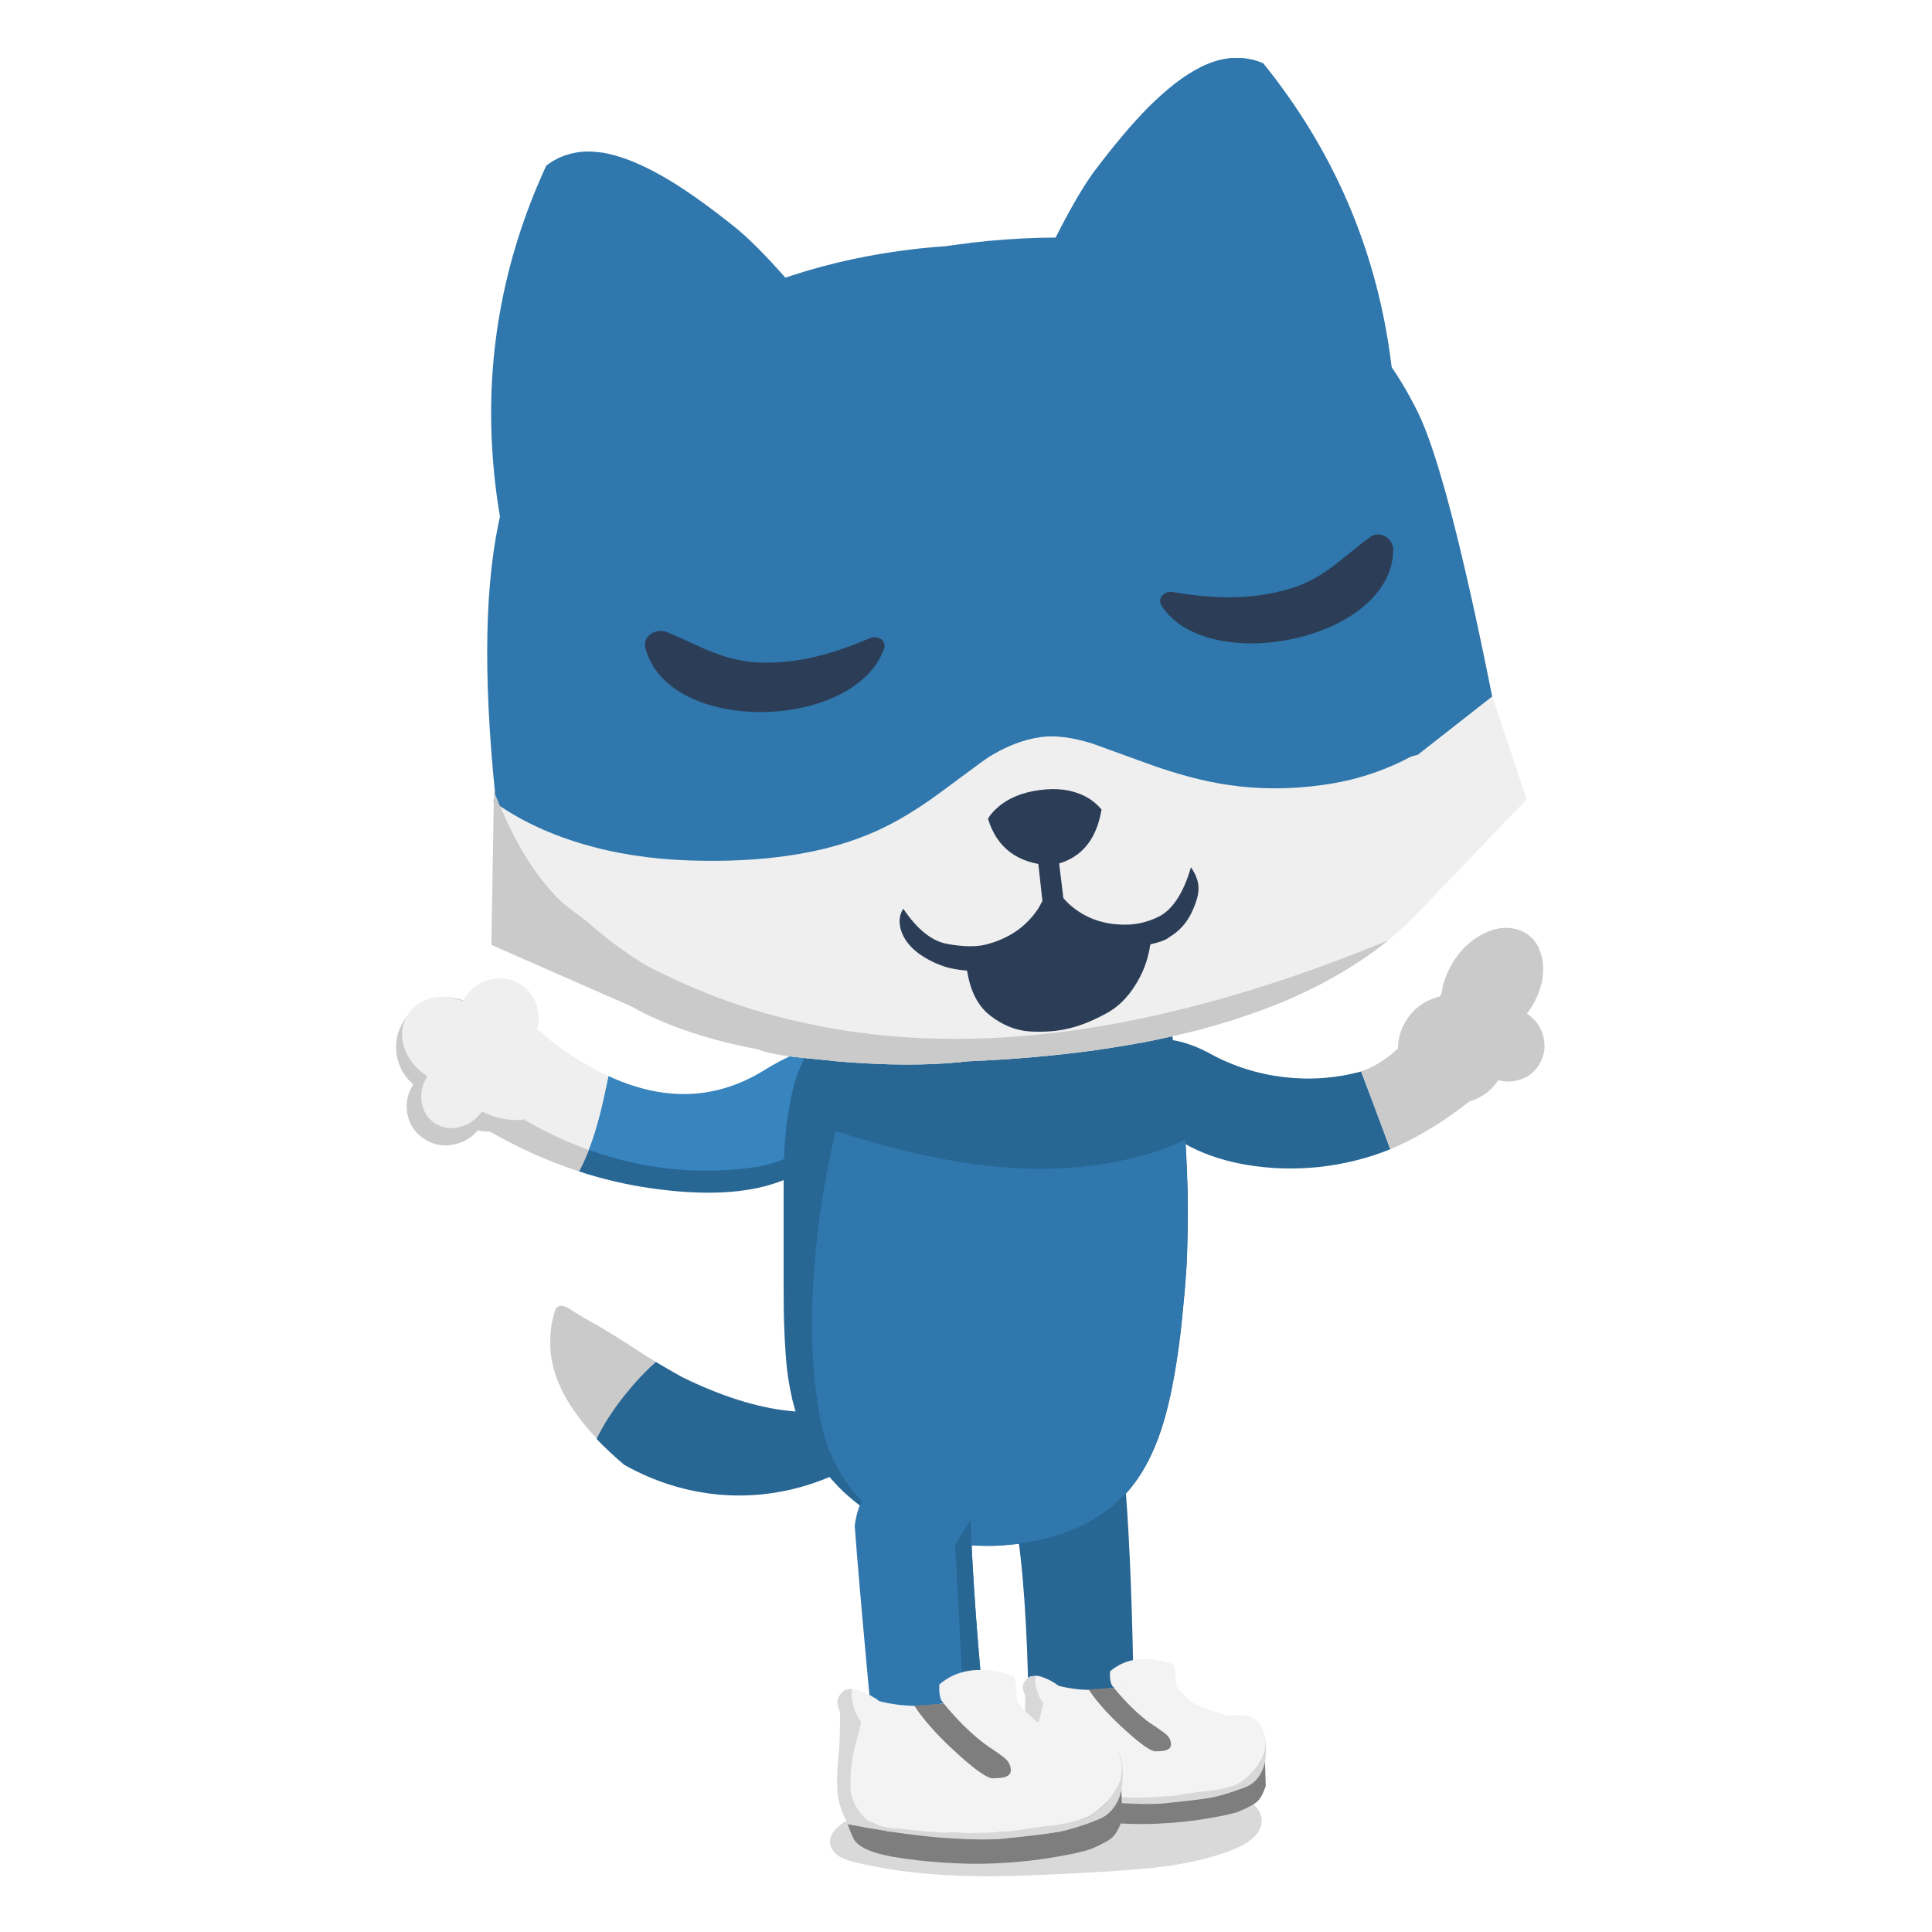
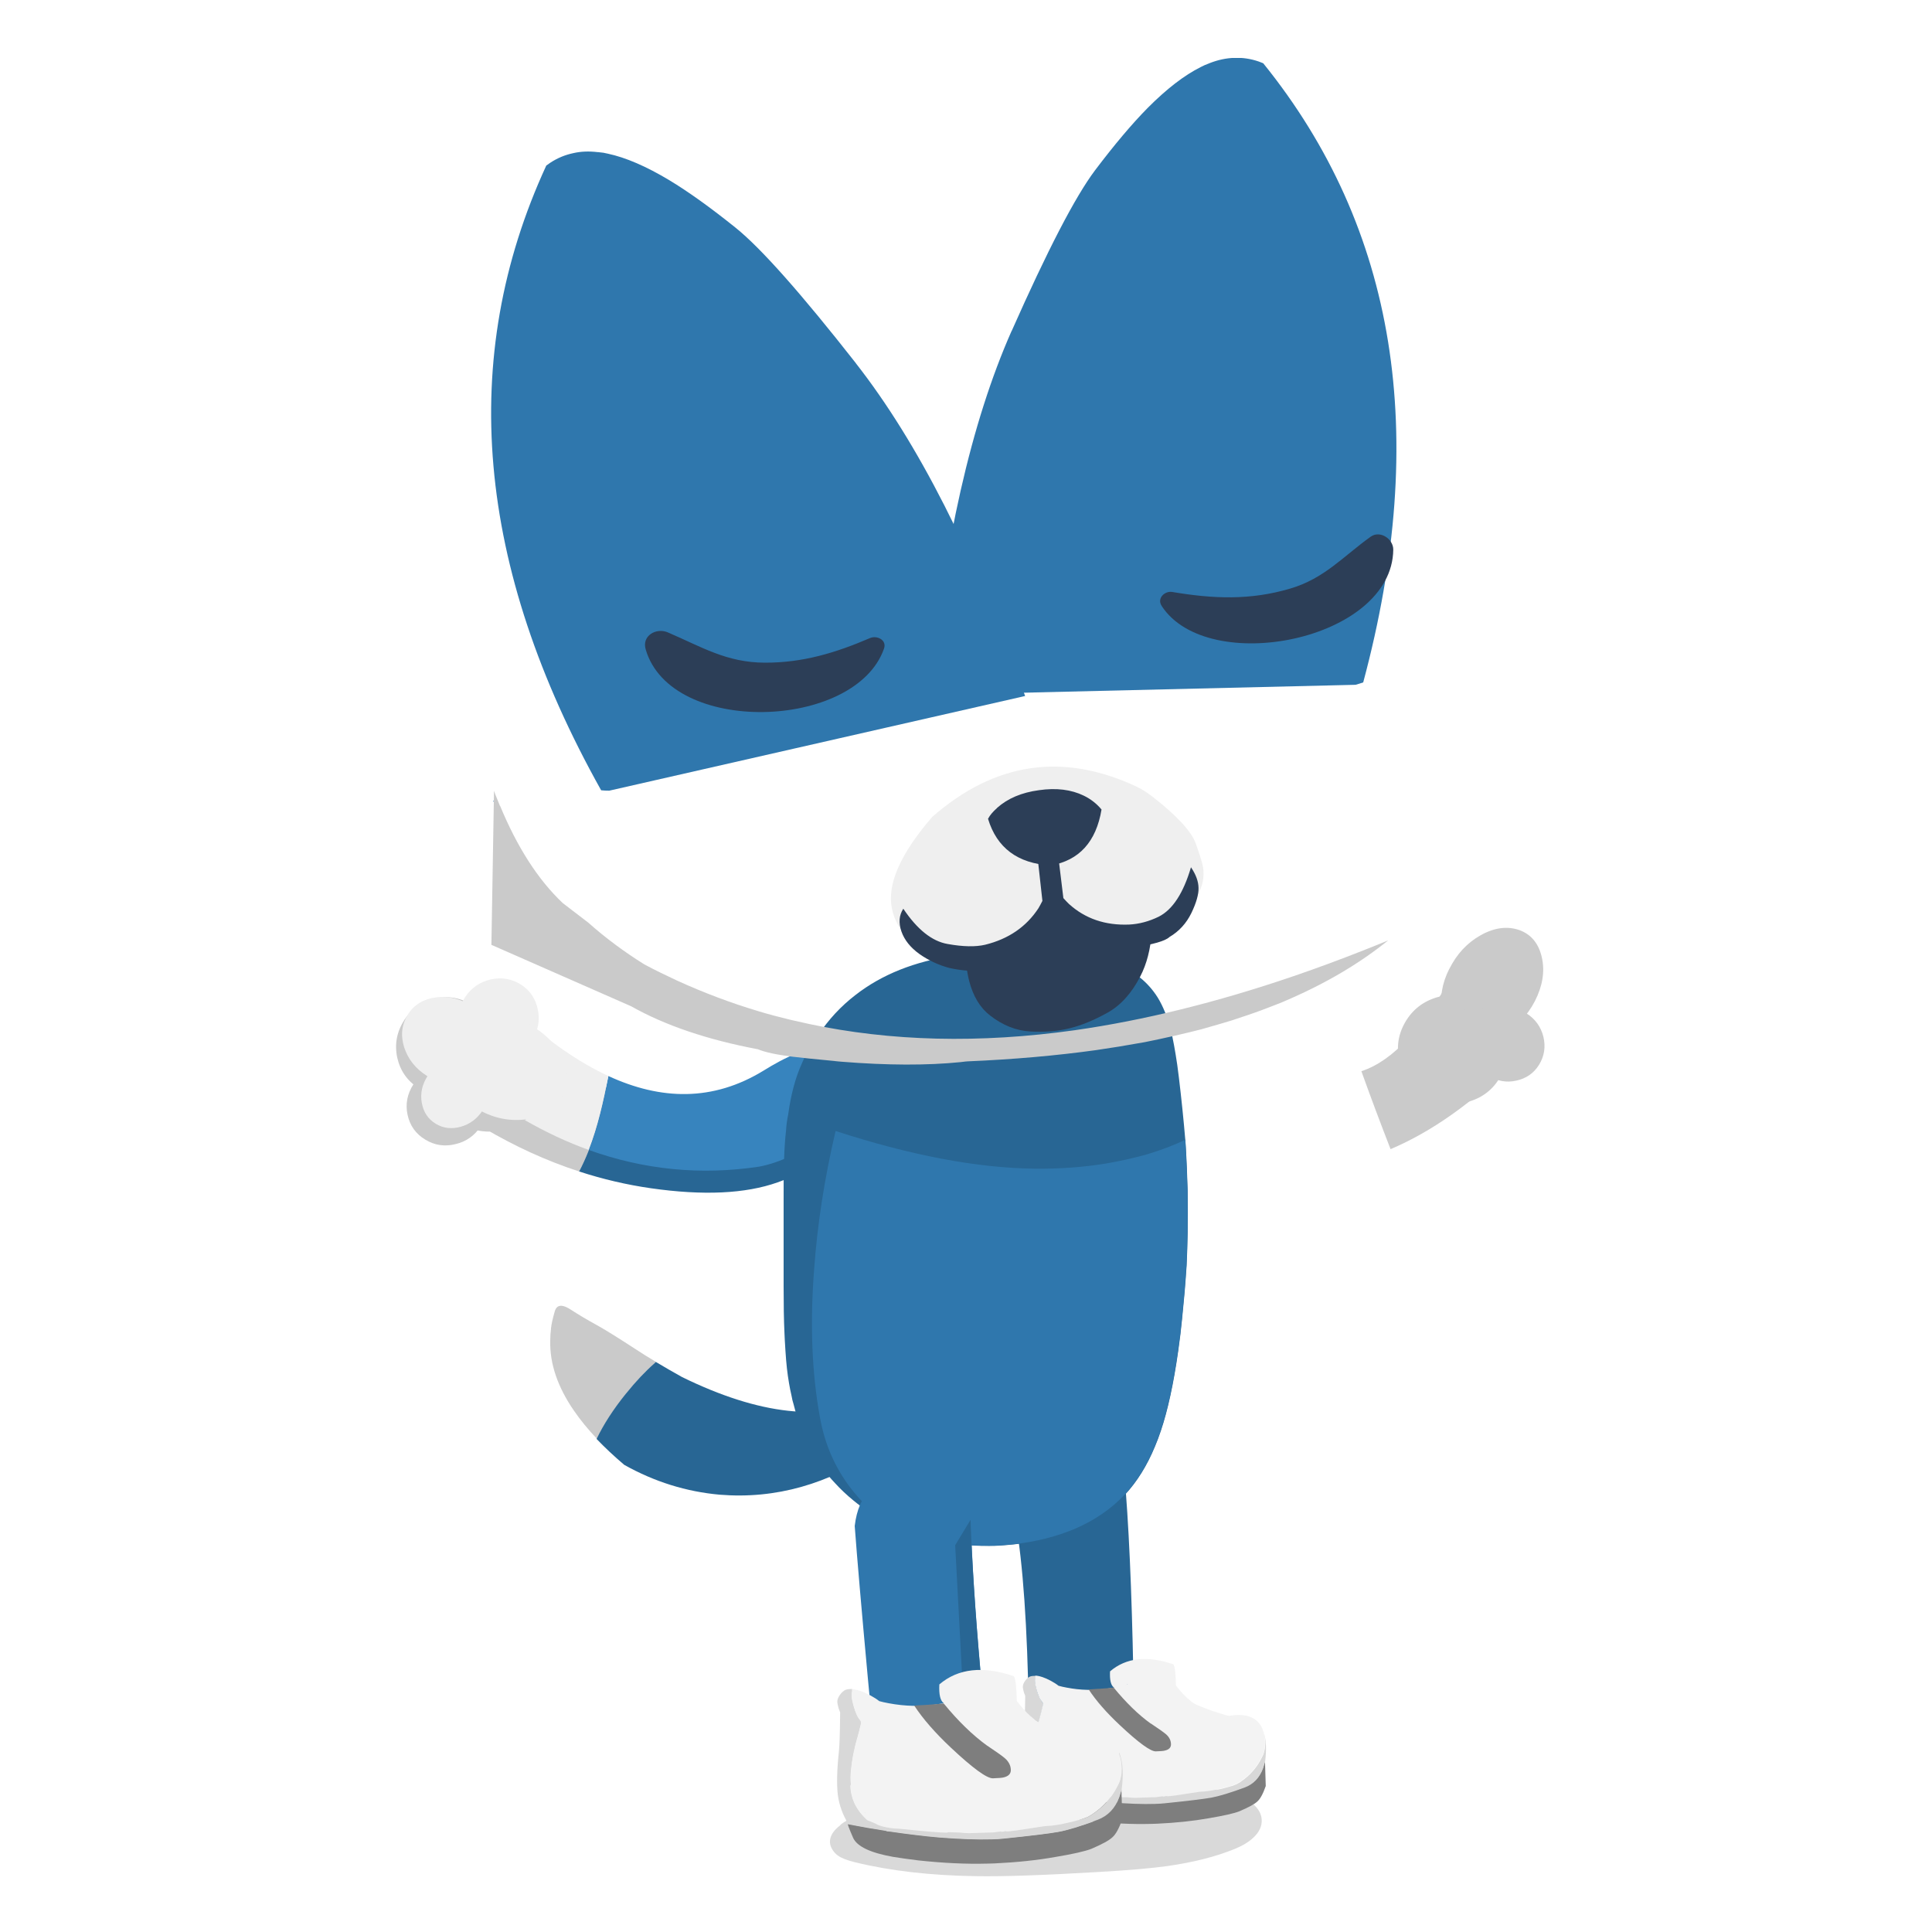
<svg xmlns="http://www.w3.org/2000/svg" fill="none" height="200" viewBox="0 0 200 200" width="200">
  <clipPath id="a">
    <path d="m41 6h118.89v188.24h-118.89z" />
  </clipPath>
  <path d="m0 0h200v200h-200z" fill="#fff" />
  <g clip-path="url(#a)">
    <path d="m156.46 107.71c-.78-2.85-3.11-4.59-6.99-5.24-2.27 3.65-5.05 7.28-8.54 8.42.96 2.69 1.98 5.39 3.02 8.07 4.29-1.82 8.56-4.85 12.82-9.1-.02-.78-.13-1.5-.31-2.16z" fill="#cacaca" />
-     <path d="m140.9 110.92c-5.18 1.42-10.91.75-15.62-1.84-2.55-1.4-7.2-2.97-7.91 1.41-.27 1.62.43 3.27 1.42 4.59 2.37 3.16 6.29 4.82 10.18 5.49 5 .86 10.24.3 14.95-1.6-1.01-2.68-2.01-5.36-3.02-8.05z" fill="#286694" />
    <g fill="#cacaca">
      <path d="m150.03 100.29c-.77 1.54-1.01 3.01-.7 4.41.3 1.38 1.06 2.31 2.27 2.79 1.21.47 2.52.35 3.92-.38 1.43-.75 2.55-1.91 3.37-3.47.8-1.57 1.04-3.07.73-4.49-.32-1.46-1.1-2.42-2.34-2.87-1.25-.43-2.59-.26-4.01.54-1.39.78-2.47 1.94-3.24 3.49z" />
      <path d="m144.95 110.08c.4 1.5 1.27 2.63 2.59 3.42 1.31.78 2.73.98 4.23.61 1.51-.36 2.66-1.19 3.45-2.48.81-1.32 1.03-2.75.64-4.29-.4-1.53-1.28-2.7-2.64-3.5-1.38-.81-2.83-1.03-4.36-.63-1.51.42-2.65 1.3-3.42 2.65-.75 1.32-.92 2.73-.5 4.22z" />
      <path d="m151.78 104.48c-1 .32-1.73.96-2.19 1.9-.45.93-.51 1.9-.15 2.91.34.99.98 1.73 1.92 2.22s1.9.58 2.89.28c1.01-.3 1.75-.91 2.23-1.83.47-.94.54-1.91.21-2.93-.35-1.02-1-1.78-1.96-2.27-.97-.5-1.95-.59-2.94-.27z" />
      <path d="m155.1 104.39c-1.03.24-1.81.81-2.34 1.72-.53.89-.66 1.85-.39 2.88.26 1.01.83 1.8 1.73 2.37.89.56 1.85.73 2.85.51 1.03-.22 1.82-.76 2.37-1.64.55-.9.7-1.86.45-2.91-.26-1.04-.85-1.85-1.77-2.43s-1.89-.75-2.91-.51z" />
      <path d="m52.69 106.05c-2.47 1.08-3.94 2.48-4.42 4.2-.5 1.82.1 3.99 1.81 6.52 3.23 1.91 6.52 3.41 9.87 4.5 1.41-2.68 2.17-5.65 2.8-8.67-3.37-1.78-6.73-3.96-10.05-6.55z" />
    </g>
    <path d="m89.97 112.91c-.12-1.44-.78-4.25-2.7-2.75-.53.41-1 .9-1.54 1.32-1.28.99-2.54 1.98-3.81 2.98-1.51 1.19-3.14 3.01-4.86 3.86-.21.1-.42.21-.63.31l-4.62-3.14-3.92 1.75-.3-2.36c-1.62-.67-3.23-1.43-4.84-2.28-.63 3.02-1.39 5.99-2.8 8.67 2.45.8 4.94 1.38 7.45 1.74 5.39.77 9.76.57 13.09-.61 2.91-1.03 5.98-2.83 7.95-5.28.59-.74 1.09-1.58 1.36-2.48.16-.55.23-1.13.19-1.72z" fill="#286694" />
    <path d="m88.7 110.28c-.53-.88-1.33-1.47-2.33-1.69-2.49-.54-5.25.96-7.28 2.21-5.3 3.27-10.71 3.08-16.11.59-.52 2.62-1.09 5.22-2.04 7.65 5.73 2.06 11.61 2.64 17.65 1.73.21-.03.43-.06.64-.09l-.78.11s.09-.01.14-.02c2.24-.43 4.32-1.51 6.14-2.85 1.57-1.16 3.83-2.91 4.42-4.86.25-.84.17-1.75-.45-2.77z" fill="#3784be" />
    <path d="m53.74 105.05c-5 .06-6.95 2.23-5.84 6.49.02.02.05.04.06.06 4.23 3.37 8.56 5.84 12.98 7.44.95-2.43 1.52-5.03 2.04-7.65-3.09-1.43-6.18-3.61-9.24-6.34z" fill="#efefef" />
    <path d="m41.86 105.59c-.79 1.21-1.03 2.51-.74 3.89.31 1.38 1.06 2.44 2.24 3.18 1.16.73 2.42.93 3.78.62 1.35-.3 2.41-1.04 3.17-2.2.75-1.15.98-2.41.72-3.78-.27-1.37-.97-2.44-2.1-3.21-1.16-.78-2.44-1.03-3.83-.74-1.39.31-2.47 1.05-3.24 2.23z" fill="#cacaca" />
    <path d="m45.68 107.67c-.95 1.46-1.25 3.03-.89 4.71.38 1.66 1.29 2.94 2.71 3.84 1.4.88 2.92 1.13 4.56.75 1.64-.37 2.92-1.26 3.83-2.66.9-1.39 1.19-2.92.87-4.57s-1.16-2.94-2.53-3.87c-1.4-.94-2.94-1.24-4.63-.9-1.68.37-2.99 1.27-3.92 2.7z" fill="#cacaca" />
    <path d="m50.36 113.5c-.22-1.12-.8-1.99-1.74-2.6-.96-.61-2.01-.79-3.15-.54-1.14.27-2.03.89-2.67 1.88s-.85 2.05-.61 3.16c.24 1.12.85 1.98 1.83 2.57.96.59 2 .75 3.13.47 1.11-.26 1.98-.88 2.61-1.84s.83-1.99.6-3.1z" fill="#cacaca" />
    <path d="m55.68 104.53c-.22-1.12-.8-1.99-1.74-2.6-.96-.61-2.01-.79-3.15-.54-1.14.27-2.03.89-2.67 1.88s-.85 2.05-.61 3.16c.24 1.12.85 1.98 1.83 2.57.96.59 2 .75 3.13.47 1.11-.26 1.98-.88 2.61-1.84s.83-1.99.6-3.1z" fill="#efefef" />
    <path d="m46.56 107.08c-.84 1.19-.98 2.54-.42 4.05.58 1.5 1.66 2.72 3.25 3.66 1.56.91 3.17 1.28 4.85 1.11 1.67-.16 2.91-.8 3.72-1.95.79-1.13.93-2.44.41-3.93-.51-1.49-1.53-2.71-3.06-3.66-1.56-.97-3.21-1.39-4.93-1.25-1.72.15-2.98.8-3.8 1.97z" fill="#efefef" />
    <path d="m42.25 104.99c-.66 1.02-.8 2.15-.42 3.4.4 1.25 1.19 2.24 2.37 2.99 1.16.73 2.37 1 3.65.82 1.27-.17 2.22-.75 2.85-1.72.63-.96.76-2.07.41-3.31-.36-1.23-1.1-2.23-2.24-3-1.16-.77-2.4-1.08-3.71-.93-1.3.17-2.27.75-2.92 1.74z" fill="#efefef" />
    <path d="m46.6 109.62c-.97.27-1.75.85-2.32 1.74-.58.89-.79 1.82-.62 2.79s.65 1.7 1.45 2.18c.79.48 1.66.58 2.62.3.94-.27 1.69-.84 2.26-1.72.56-.86.77-1.77.63-2.72-.15-.97-.6-1.71-1.38-2.21-.79-.5-1.67-.62-2.63-.36z" fill="#efefef" />
    <path d="m87.01 188.93c-.69.52-1.05 1.06-1.09 1.61-.03.3.05.59.22.88.15.27.36.5.63.69.38.26.96.48 1.74.67 3.64.89 7.8 1.37 12.49 1.44 2.86.05 7.08-.1 12.66-.43 3.18-.18 5.58-.39 7.21-.62 2.65-.38 4.97-.96 6.95-1.77.81-.33 1.46-.72 1.94-1.18.61-.57.89-1.19.85-1.87-.04-.57-.32-1.09-.84-1.55-.43-.38-.97-.7-1.64-.96-.96-.37-1.97-.61-3.01-.7-.49-.04-1.05-.06-1.69-.05-.31 0-.88.02-1.69.06-3.07.15-7.7.29-13.88.42-5.51.19-10.12.53-13.83 1.02-1.52.21-2.75.45-3.69.72-1.33.38-2.44.91-3.34 1.59z" fill="#000" fill-opacity=".15" />
    <path d="m64.83 144.24c.98-1.22 1.96-2.26 2.95-3.13.04-.04.09-.08.14-.12-.78-.46-1.51-.92-2.21-1.38-1.84-1.2-3.18-2.03-4.04-2.5s-1.74-.99-2.62-1.56c-.34-.22-.63-.34-.86-.37-.39-.05-.65.15-.77.6-.21.73-.33 1.28-.37 1.66-.01.04-.02.08-.01.12-.05.37-.08.79-.08 1.27-.05 2.35.77 4.76 2.46 7.21.66.96 1.46 1.94 2.39 2.92.72-1.51 1.74-3.09 3.06-4.72z" fill="#cacaca" />
    <path d="m67.77 141.11c-.99.87-1.97 1.91-2.95 3.13-1.32 1.63-2.34 3.21-3.06 4.72.84.88 1.8 1.78 2.86 2.68 3.14 1.76 6.43 2.78 9.88 3.09 5.78.47 11.27-1.08 16.49-4.64l-.66-5.36c-5.12 2.47-11.69 1.75-19.71-2.17-.95-.53-1.86-1.05-2.72-1.57-.05.04-.09.08-.14.12z" fill="#286694" />
    <path d="m116.54 154.37c-.43-3.05-2.25-4.49-5.45-4.32-4.44.27-6.34 3.32-5.69 9.15.69 4.94 1.07 12 1.13 21.17v.13c0 .09 0 .18.01.27.1 1.56.27 2.82.52 3.78.25.95 1.28 1.43 3.1 1.43s4.12-.05 6.89-.16c2.76-.12 4.48-.65 5.15-1.6.16-.22.29-.47.4-.74.35-.86.43-1.91.24-3.17-.23-1.67-1.31-2.7-3.24-3.08-.74-.15-1.47-.29-2.22-.44-.13-9.34-.41-16.81-.84-22.42z" fill="#286694" />
    <path d="m122.7 117.98c-.18-2.12-.4-4.26-.66-6.42-.06-.45-.12-.89-.17-1.32-.22-1.49-.44-2.7-.67-3.62-.35-1.34-.8-2.45-1.35-3.35-1.01-1.61-2.46-2.77-4.33-3.49-1.34-.51-3.15-.84-5.41-1.01-1.3-.11-2.53-.18-3.7-.21-.18 0-.36 0-.55 0-2.74-.09-5.1.03-7.08.36-4.09.6-7.5 1.96-10.22 4.08-1.51 1.16-2.8 2.55-3.87 4.17-.66.87-1.22 1.83-1.66 2.87-.68 1.48-1.16 3.27-1.44 5.35-.11.52-.19 1.07-.22 1.66-.19 1.59-.27 3.98-.25 7.17v8.92c0 1.84.02 3.47.09 4.91l.03.65c.04.76.09 1.47.14 2.11.05.59.11 1.13.18 1.62.04.25.08.5.12.76.07.43.16.87.26 1.3.05.3.12.6.22.91.47 1.89 1.14 3.59 2.01 5.09.62 1.08 1.38 2.1 2.27 3.04.58.64 1.22 1.24 1.92 1.81.51.42 1.04.81 1.59 1.18.56.38 1.15.73 1.75 1.06.62.33 1.27.63 1.95.9 1.77.71 3.66 1.17 5.66 1.39.99.12 2.02.17 3.08.16.36 0 .74 0 1.11-.03.48-.03.99-.08 1.51-.13 2.25-.25 4.31-.77 6.19-1.55 2.1-.89 3.85-2.09 5.27-3.6 1.24-1.34 2.27-2.99 3.09-4.97.22-.52.42-1.05.61-1.62.72-2.13 1.32-4.89 1.8-8.28.07-.59.15-1.17.23-1.74.12-1.07.23-2.11.32-3.14.09-.87.16-1.72.22-2.56.03-.47.06-.94.1-1.41.05-1.14.09-2.26.11-3.38.02-1.44.02-2.9 0-4.36-.02-.35-.03-.7-.04-1.05-.02-.83-.06-1.65-.1-2.48-.03-.58-.07-1.16-.1-1.74z" fill="#286694" />
    <path d="m122.8 119.72c-.03-.58-.07-1.16-.1-1.74-1.13.56-2.45 1.06-3.94 1.51-1.39.39-2.82.71-4.29.96-2.33.38-4.79.56-7.38.53-5.93-.07-12.8-1.37-20.59-3.9-1.16 4.94-1.89 9.71-2.22 14.29-.44 5.67-.24 10.81.61 15.41.49 2.71 1.54 5.13 3.15 7.24 1.01 1.32 2.22 2.5 3.64 3.54.62.33 1.27.63 1.95.9 1.77.71 3.66 1.17 5.66 1.39.99.12 2.02.17 3.08.16.36 0 .74 0 1.11-.03.48-.03.99-.08 1.51-.13 2.25-.25 4.31-.77 6.19-1.55 2.1-.89 3.85-2.09 5.27-3.6 1.24-1.34 2.27-2.99 3.09-4.97.22-.52.42-1.05.61-1.62.72-2.13 1.32-4.89 1.8-8.28.07-.59.15-1.17.23-1.74.12-1.07.23-2.11.32-3.14.09-.87.16-1.72.22-2.56.03-.47.06-.94.1-1.41.05-1.14.09-2.26.11-3.38.02-1.44.02-2.9 0-4.36-.02-.35-.03-.7-.04-1.05-.02-.83-.06-1.65-.1-2.48z" fill="#2f77ad" />
    <path d="m93.92 152.8c3.47-.08 5.65 1.43 6.56 4.53.14 4.24.47 9.46 1.02 15.67.08 1 .4 3.39.94 7.18l-11.9.63c-.39-3.81-.63-6.21-.71-7.19-.66-7.18-1.11-12.4-1.35-15.65.39-3.35 2.2-5.08 5.44-5.17z" fill="#2f77ad" />
    <path d="m101.49 173c.08 1 .4 3.39.94 7.18l-2.47.13-1.08-20.35 1.59-2.63c.14 4.24.47 9.46 1.02 15.67z" fill="#286694" />
    <path d="m130.96 182.29c-.13.45-.2.68-.21.69-.36.99-.99 1.65-1.9 2-1.5.55-2.65.9-3.45 1.05-.79.15-2.42.34-4.88.59-.31.03-.64.05-.99.06-1.23.04-2.76-.02-4.62-.16-.69-.06-1.39-.13-2.11-.22-.73-.09-1.48-.19-2.23-.3h-.02l-.27-.02-.1-.05c-1.07-.16-2.18-.36-3.32-.58-.09-.1.05.3.43 1.18.34.76 1.52 1.33 3.52 1.69.32.05.66.1 1.02.15.41.05.82.11 1.23.16 2.15.23 4.17.33 6.05.28.22 0 .44-.01.65-.02 1.98-.09 3.76-.28 5.34-.56 1.59-.27 2.66-.51 3.21-.73.96-.41 1.58-.75 1.86-1.02.29-.26.58-.78.86-1.59l-.08-2.62z" fill="#7e7e7e" />
    <path d="m130.74 179.08v.02c.02.09.04.17.06.25.02.02.05.08.07.18.09.42.13.82.1 1.17-.01.24-.05.47-.11.68-.03.14-.1.32-.22.54-.51 1.04-1.26 1.9-2.25 2.56l-.36.21c-.24.11-.5.2-.77.27-.53.15-.93.25-1.2.3-.6.15-1.22.23-1.83.25-.3.05-.68.1-1.12.17-1.17.19-1.91.29-2.23.3l-.12-.03s-.08.01-.16.04l-.18.02s-.04 0-.05-.03l-.64.09-2.17.07c-.21 0-.51-.01-.9-.06-.19 0-.49 0-.9-.02l-.16.04c-.49.01-1.92-.1-4.29-.35-.29 0-.64-.03-1.07-.12-.42-.09-.73-.19-.92-.3-.07-.04-.3-.14-.71-.29-.02 0-.04-.02-.07-.03-.92-.85-1.41-1.84-1.47-2.96 0-.07.01-.13.04-.18-.04-.37-.05-.77 0-1.19.04-.45.1-.88.18-1.28.05-.27.13-.62.23-1.07l.15-.55c.04-.11.14-.52.31-1.22.02-.1.02-.18 0-.23 0-.02-.04-.08-.1-.16-.13-.15-.23-.34-.32-.55-.14-.35-.26-.74-.35-1.17-.05-.27-.06-.48-.03-.61 0-.04 0-.08.03-.12 0-.03 0-.06 0-.08 0-.06 0-.11 0-.15-.06 0-.12 0-.18 0-.2 0-.36.04-.48.1-.13.08-.23.17-.31.26-.24.27-.35.52-.36.76 0 .11.03.31.12.61l.13.33v.1c-.02 1.71-.05 2.8-.1 3.29-.18 1.65-.22 2.95-.1 3.88.13.94.44 1.79.94 2.58 1.14.22 2.25.42 3.32.58l.1.05.27.03h.02c.76.11 1.5.21 2.23.3.72.09 1.43.16 2.11.22 1.85.14 3.39.2 4.62.16.35-.01.68-.03.99-.06 2.46-.25 4.08-.45 4.88-.59.8-.15 1.95-.5 3.45-1.05.91-.35 1.54-1.01 1.9-2 0 0 .08-.24.21-.69v-.02c.07-.6.1-1.15.08-1.64-.03-.6-.13-1.12-.3-1.55m-21.82 5.8s.02.02.03.03c-.05-.05-.09-.09-.14-.13l.1.1m-.51-.5s-.03-.05-.05-.08l-.05-.05s.07.09.1.13z" fill="#d8d8d8" />
    <path d="m130.74 179.1v-.02c-.51-1.29-1.69-1.77-3.53-1.45-.28-.07-.56-.15-.84-.24-1.12-.33-2.26-.78-3.41-1.32-1.42-.69-2.34-1.73-2.75-3.12-.74.53-1.53.97-2.38 1.32-.06-.06-.13-.11-.22-.13-.06-.08-.17-.07-.35.01-.04.02-.09.05-.13.07-.79.27-1.59.46-2.39.57-1.43.22-2.87.19-4.32-.09-.3-.05-.58-.12-.84-.19-.22-.18-.5-.35-.81-.52-.62-.33-1.15-.51-1.59-.53v.15.08c-.02.04-.03.08-.03.12-.03.13-.02.34.03.61.09.43.21.82.35 1.17.08.22.19.4.32.55.07.09.1.14.1.16.02.05.03.13 0 .23-.17.7-.27 1.11-.31 1.22l-.15.55c-.11.45-.19.8-.23 1.07-.08.4-.14.83-.18 1.28-.04.42-.04.82 0 1.19-.03.06-.05.12-.04.18.05 1.12.54 2.11 1.47 2.96.02.01.05.02.07.03.4.15.64.25.71.29.19.12.5.22.92.3.42.09.78.13 1.07.12 2.37.25 3.8.37 4.29.35l.16-.04c.41.02.71.03.9.02.39.04.69.06.9.06l2.17-.07.64-.09s.03.03.05.03l.18-.02c.09-.02.14-.04.16-.04l.12.03c.32-.01 1.06-.11 2.23-.3.45-.06.82-.12 1.12-.17.62-.02 1.23-.11 1.83-.25.27-.05.68-.15 1.2-.3.27-.07.53-.17.77-.27l.36-.21c.99-.66 1.74-1.51 2.25-2.56.12-.21.19-.39.22-.54.06-.21.1-.44.11-.68.03-.36 0-.75-.1-1.17-.03-.1-.05-.16-.07-.18-.01-.07-.03-.16-.06-.25m-22.39 5.2s.04.06.05.08c-.03-.04-.07-.09-.1-.13zm.6.61s-.02-.02-.03-.03l-.1-.1s.09.08.14.13z" fill="#f3f3f3" />
    <path d="m119.13 178.43c-1.29-.93-2.57-2.18-3.84-3.73-.22.03-.47.05-.74.07-.39.03-1.01.07-1.85.12.75 1.15 1.83 2.39 3.25 3.72 1.93 1.81 3.17 2.71 3.7 2.69.49-.01.79-.04.93-.08.44-.1.65-.32.64-.67-.01-.4-.19-.75-.55-1.05-.24-.2-.75-.56-1.53-1.08z" fill="#7e7e7e" />
    <path d="m122.95 175.83c-.43-.39-.84-.85-1.22-1.36-.02-1.23-.11-1.96-.26-2.18-2.72-.93-4.9-.69-6.56.73-.09 1.76.51 2.2 1.81 1.34l6.4 6.54c.4-.7.83-1.28 1.29-1.75.73-.72 1.54-1.16 2.42-1.32-1.47-.32-2.76-.99-3.88-2.01z" fill="#f3f3f3" />
    <path d="m116.09 185.25c-.16.53-.24.8-.25.81-.42 1.16-1.16 1.94-2.23 2.35-1.76.65-3.11 1.06-4.05 1.23-.93.17-2.84.4-5.72.7-.36.04-.75.06-1.17.07-1.44.04-3.25-.02-5.42-.19-.81-.07-1.63-.15-2.48-.26-.86-.1-1.73-.22-2.62-.35h-.02l-.31-.03-.12-.05c-1.26-.19-2.56-.42-3.9-.68-.11-.11.06.35.51 1.39.4.9 1.78 1.56 4.13 1.98.38.05.78.11 1.19.18.48.06.96.13 1.45.19 2.53.27 4.89.39 7.1.33.26 0 .51-.02.76-.02 2.32-.11 4.41-.33 6.27-.66 1.87-.31 3.13-.6 3.77-.85 1.12-.48 1.85-.88 2.18-1.2.35-.3.68-.92 1.02-1.86l-.09-3.07z" fill="#7e7e7e" />
    <path d="m115.84 181.48v.02c.03.11.05.2.07.29.03.03.05.1.08.21.11.5.15.96.12 1.38-.01.29-.06.55-.13.8-.03.17-.12.38-.25.63-.6 1.23-1.48 2.23-2.64 3l-.42.25c-.28.13-.58.23-.91.32-.62.17-1.09.29-1.41.35-.71.17-1.43.27-2.15.3-.35.05-.79.12-1.32.2-1.37.22-2.24.34-2.62.35l-.14-.03s-.09.02-.19.04l-.21.03s-.05-.01-.06-.04l-.76.1-2.55.08c-.25 0-.6-.01-1.05-.07-.22 0-.57 0-1.05-.03l-.19.04c-.57.02-2.25-.12-5.04-.41-.34.01-.75-.04-1.25-.14s-.86-.22-1.08-.36c-.08-.05-.36-.16-.83-.35-.03 0-.05-.02-.08-.04-1.08-1-1.66-2.16-1.72-3.47 0-.08.01-.15.05-.22-.05-.44-.05-.91 0-1.4.05-.53.12-1.04.21-1.51.06-.31.15-.73.27-1.25l.18-.65c.05-.13.17-.61.37-1.43.02-.12.02-.21 0-.27 0-.03-.04-.09-.12-.19-.15-.18-.27-.39-.37-.65-.17-.41-.31-.87-.41-1.37-.06-.32-.08-.56-.04-.72 0-.05.01-.09.03-.14 0-.04 0-.07 0-.1 0-.07 0-.12 0-.18-.07 0-.14 0-.21 0-.23 0-.42.05-.56.11-.15.1-.27.2-.36.3-.28.32-.42.62-.42.89 0 .13.04.37.14.72l.15.39v.12c-.02 2-.06 3.29-.12 3.86-.21 1.94-.25 3.46-.12 4.56.15 1.1.52 2.11 1.1 3.02 1.34.26 2.64.49 3.9.68l.12.05.31.03h.02c.89.13 1.76.25 2.62.35.85.1 1.67.19 2.48.26 2.17.17 3.98.23 5.42.19.42-.01.8-.04 1.17-.07 2.89-.29 4.79-.53 5.72-.7.94-.17 2.29-.58 4.05-1.23 1.07-.41 1.81-1.19 2.23-2.35 0 0 .09-.28.25-.81v-.02c.09-.7.12-1.35.1-1.93-.03-.7-.15-1.31-.35-1.82m-25.62 6.8s.03.02.04.04c-.05-.05-.11-.1-.16-.15zm-.6-.59s-.04-.06-.06-.1l-.06-.06.12.15z" fill="#d8d8d8" />
    <path d="m115.84 181.5v-.02c-.6-1.51-1.98-2.08-4.14-1.71-.33-.08-.66-.18-.98-.28-1.32-.39-2.65-.91-4-1.56-1.67-.8-2.75-2.03-3.23-3.66-.87.62-1.8 1.14-2.8 1.54-.07-.08-.15-.13-.26-.15-.07-.09-.2-.08-.41.01-.05.03-.1.06-.15.08-.93.31-1.86.54-2.8.67-1.68.26-3.37.22-5.07-.1-.35-.06-.68-.14-.98-.22-.26-.21-.58-.41-.95-.61-.73-.39-1.35-.59-1.87-.63v.18.1c-.02.04-.04.09-.03.14-.03.16-.02.4.04.72.11.5.24.96.41 1.37.1.26.22.47.37.65.08.1.12.17.12.19.03.06.03.15 0 .27-.2.82-.32 1.3-.37 1.43l-.18.65c-.13.52-.22.94-.27 1.25-.09.47-.16.97-.21 1.51-.05.49-.05.96 0 1.4-.04.07-.05.14-.05.22.06 1.32.64 2.47 1.72 3.47.03.01.05.03.08.04.47.18.75.3.83.35.22.14.59.26 1.08.36.5.1.91.15 1.25.14 2.79.29 4.47.43 5.04.41l.19-.04c.48.02.83.03 1.05.03.46.05.81.07 1.05.07l2.55-.08.76-.1s.03.04.06.04l.21-.03c.1-.03.17-.04.19-.04l.14.03c.38-.01 1.25-.13 2.62-.35.52-.08.96-.14 1.32-.2.73-.03 1.44-.13 2.15-.3.32-.06.79-.18 1.41-.35.32-.09.62-.19.91-.32l.42-.25c1.16-.77 2.04-1.77 2.64-3 .14-.25.22-.46.25-.63.07-.25.12-.52.13-.8.03-.42-.01-.88-.12-1.38-.03-.12-.06-.19-.08-.21-.02-.09-.04-.18-.07-.29m-26.28 6.1s.05.06.06.1c-.04-.05-.08-.1-.12-.15l.06.06m.7.72s-.02-.03-.04-.04l-.12-.11c.05.05.11.1.16.15z" fill="#f3f3f3" />
    <path d="m102.2 180.72c-1.52-1.1-3.02-2.56-4.51-4.38-.26.03-.55.06-.87.08-.46.04-1.18.09-2.18.14.88 1.35 2.15 2.81 3.81 4.37 2.27 2.13 3.72 3.18 4.34 3.16.57-.02.93-.05 1.09-.09.52-.12.77-.38.76-.78-.01-.47-.23-.88-.64-1.23-.28-.24-.88-.66-1.79-1.27z" fill="#7e7e7e" />
    <path d="m106.69 177.67c-.51-.46-.98-.99-1.43-1.59-.03-1.45-.13-2.3-.31-2.56-3.19-1.09-5.76-.81-7.71.85-.11 2.06.6 2.59 2.13 1.57l7.51 7.68c.47-.82.98-1.5 1.52-2.05.86-.85 1.8-1.36 2.84-1.55-1.73-.38-3.24-1.16-4.55-2.36z" fill="#f3f3f3" />
    <path d="m104.72 34.28c3.71-8.37 6.58-13.91 8.63-16.64 2.01-2.66 3.83-4.82 5.47-6.48 1.97-1.98 3.8-3.38 5.48-4.22.28-.15.56-.27.84-.37.04-.02.08-.04.12-.05.85-.33 1.68-.5 2.48-.53.87-.04 1.73.09 2.57.38.15.06.31.12.46.18 13.78 17.06 17.23 38.43 10.35 64.09-.26.09-.53.18-.8.25l-44.14 1.05c1.51-15.65 4.35-28.21 8.54-37.68z" fill="#2f77ad" />
    <path d="m88.61 37.61c-5.65-7.2-9.79-11.88-12.44-14.02-2.6-2.09-4.9-3.74-6.89-4.94-2.4-1.44-4.52-2.35-6.35-2.74-.31-.08-.61-.13-.91-.15-.04-.01-.09-.02-.13-.01-.91-.11-1.75-.08-2.53.1-.86.18-1.66.51-2.4 1-.14.09-.27.19-.41.29-9.18 19.92-7.29 41.48 5.68 64.67.28.03.56.04.84.04l43.05-9.8c-5.3-14.81-11.13-26.28-17.51-34.43z" fill="#2f77ad" />
    <path d="m51.11 83v-.11s-.05.04-.08.05c.03.02.05.04.08.06z" fill="#2f77ad" />
-     <path d="m51.13 81.86-.02 1.02v.11s-.06-.04-.08-.06c.03.06.05.12.08.18l-.25 14.7 14.47 6.36c3.51 1.98 7.88 3.46 13.12 4.45.71.3 1.9.56 3.58.77.88.11 2.41.26 4.61.47-.5-.04-.34-.02.48.05 4.74.38 8.84.39 12.31.04.15-.02.31-.04.49-.06.09 0 .17-.01.26-.02 4.72-.2 9.14-.59 13.26-1.16.8-.12 1.6-.24 2.4-.37.9-.15 1.78-.3 2.67-.46 2.03-.41 3.98-.85 5.85-1.33.61-.18 1.24-.36 1.88-.54.28-.08.56-.16.84-.25.14-.05.28-.09.43-.13.54-.18 1.07-.35 1.59-.53 1.01-.34 2-.71 2.96-1.09.2-.08.41-.17.63-.25.71-.3 1.4-.61 2.09-.93 2.41-1.13 4.63-2.39 6.65-3.79.79-.55 1.54-1.11 2.26-1.69 1.34-1.1 2.59-2.28 3.74-3.53l10.61-11.08-3.55-10.65c-1.78-6.36-3.33-11.75-4.67-16.18l-98.2 9.19-.35 17.13c-.04-.12-.09-.24-.13-.37z" fill="#efefef" />
    <path d="m51.76 83.44c-.17-.4-.33-.8-.49-1.21-.04-.12-.09-.24-.13-.37l-.27 15.95 14.47 6.36c3.51 1.98 7.88 3.46 13.12 4.45.71.3 1.9.56 3.58.77.88.11 2.41.26 4.61.47-.5-.04-.34-.02.48.05 4.74.38 8.84.39 12.31.04.15-.02.31-.04.49-.06.09 0 .17-.01.26-.02 4.72-.2 9.14-.59 13.26-1.16.8-.12 1.6-.24 2.4-.37.9-.15 1.78-.3 2.67-.46 2.03-.41 3.98-.85 5.85-1.33.61-.18 1.24-.36 1.88-.54.28-.08.56-.16.84-.25.14-.05.28-.09.43-.13.54-.18 1.07-.35 1.59-.53 1.01-.34 2-.71 2.96-1.09.2-.08.41-.17.63-.25.71-.3 1.4-.61 2.09-.93 2.41-1.13 4.63-2.39 6.65-3.79.79-.55 1.54-1.11 2.26-1.69-.85.35-1.69.69-2.53 1.02-2.41.95-4.78 1.83-7.11 2.63-.02 0-.03.02-.05.02-.04.01-.07.02-.1.03-7.96 2.72-15.51 4.58-22.67 5.6-9.83 1.38-19.02 1.16-27.59-.67l.1.02c-1.21-.27-1.86-.42-1.96-.44-1.12-.27-2.22-.56-3.31-.89-2.87-.86-5.67-1.92-8.39-3.16-1.14-.53-2.27-1.08-3.38-1.67-2.11-1.32-4.05-2.76-5.8-4.32l-2.65-2.03c-2.53-2.39-4.7-5.74-6.49-10.07z" fill="#cacaca" />
-     <path d="m100.35 25.17c-.82.09-1.65.2-2.49.32-1.66.11-3.29.28-4.89.51-8.61 1.21-16.5 3.98-23.67 8.3-1.36.82-2.43 1.46-3.22 1.92-6.88 3.46-11.62 9.04-14.2 16.75-1.69 6.94-1.9 16.69-.62 29.26.16.41.33.82.49 1.21 2.77 1.86 6.02 3.28 9.77 4.26 3.44.91 7.28 1.38 11.52 1.41 2.99.03 5.82-.14 8.48-.52 3.48-.49 6.63-1.38 9.44-2.67 1.99-.92 4.1-2.2 6.33-3.84 3.03-2.25 4.69-3.47 5-3.67 1.83-1.15 3.65-1.86 5.47-2.11 1.45-.2 3.22.02 5.31.67 2.61.95 4.68 1.7 6.21 2.25 2.82.99 5.4 1.67 7.77 2.02 3.25.49 6.58.49 10 0 3.15-.44 6.09-1.38 8.83-2.82.21-.11.51-.2.88-.28l7.71-6.04c-3.12-15.62-5.71-25.48-7.76-29.56s-4.27-7.08-6.67-9c-2.39-1.92-6.87-4.01-13.46-6.3-7.42-2.58-16.17-3.27-26.24-2.09z" fill="#2f77ad" />
    <path d="m96.51 84.56c-3.3 3.81-4.69 6.98-4.18 9.49.52 2.51 2.41 4.23 5.66 5.17 3.3.94 7.01-.24 11.13-3.55 5.65 1.77 9.82 1.62 12.53-.46 2.19-1.69 3.16-3.48 2.9-5.38-.07-.45-.33-1.29-.77-2.52-.44-1.22-1.89-2.81-4.36-4.75-.63-.5-1.23-.88-1.79-1.14-7.62-3.56-14.66-2.51-21.12 3.14z" fill="#efefef" />
    <g fill="#2c3e57">
      <path d="m107.15 84.82c-.11.16-.13.48-.07.96l.83 7.48c-.14.28-.28.53-.41.76-1.26 1.92-3.09 3.18-5.52 3.78-.99.23-2.28.21-3.89-.08-1.61-.28-3.14-1.5-4.58-3.65-.44.67-.5 1.45-.2 2.34.31.9.94 1.68 1.87 2.35.94.66 1.97 1.14 3.08 1.44 1.42.32 2.77.39 4.04.21 2.63-.38 4.99-1.81 7.06-4.3 3.02 1.66 5.62 2.33 7.8 2 2.19-.33 3.48-.7 3.9-1.11 1-.59 1.75-1.42 2.27-2.48.51-1.06.76-1.93.74-2.61-.01-.67-.27-1.38-.78-2.13-.79 2.68-1.9 4.38-3.33 5.11-1.02.5-2.05.77-3.07.82-2.48.1-4.55-.61-6.23-2.13-.18-.17-.37-.38-.58-.61l-.83-6.82c-.18-.9-.31-1.42-.39-1.55-.79-1.42-1.36-1.34-1.71.24z" />
      <path d="m103.22 83.64c-.42.37-.74.74-.94 1.12.91 3.01 3.07 4.63 6.48 4.83 2.95-.51 4.71-2.44 5.27-5.79-.5-.6-1.11-1.08-1.83-1.43-1.31-.64-2.86-.83-4.65-.57-1.79.24-3.23.85-4.33 1.83z" />
      <path d="m118.84 96.58c-.36.13-.72.22-1.07.26-2.14.22-4.07-.03-5.88-1.25-1.43-.96-2.19-2.07-3.08-3.48-.15 1.68-1.12 3.18-2.32 4.31-.33.31-.73.59-1.16.81-1.2.94-2.53 1.6-4.05 1.88-.45.08-.88.13-1.3.14 0 .1.01.2.02.3.06.71.17 1.37.32 1.97.41 1.6 1.13 2.8 2.18 3.61 1.3 1.01 2.68 1.56 4.16 1.65 1.49.08 2.84-.03 4.06-.33 1.23-.3 2.53-.84 3.9-1.6 1.38-.76 2.52-2.02 3.42-3.77.67-1.29 1.06-2.81 1.18-4.53-.13.01-.26.02-.39.03z" />
      <path d="m90.07 66.05c-3.59 1.54-6.96 2.56-10.89 2.55-3.98-.01-6.57-1.65-10.06-3.14-1.17-.5-2.7.33-2.28 1.76 2.6 8.97 21.71 8.36 24.67-.07.32-.9-.73-1.4-1.43-1.1z" />
      <path d="m120.25 62.72c4.77 7.36 23.88 3.6 23.98-5.82.01-1.1-1.36-2.04-2.34-1.34-2.85 2.04-4.79 4.33-8.33 5.37-4.15 1.23-7.99 1.06-12.21.35-.77-.13-1.61.65-1.1 1.43z" />
    </g>
  </g>
</svg>